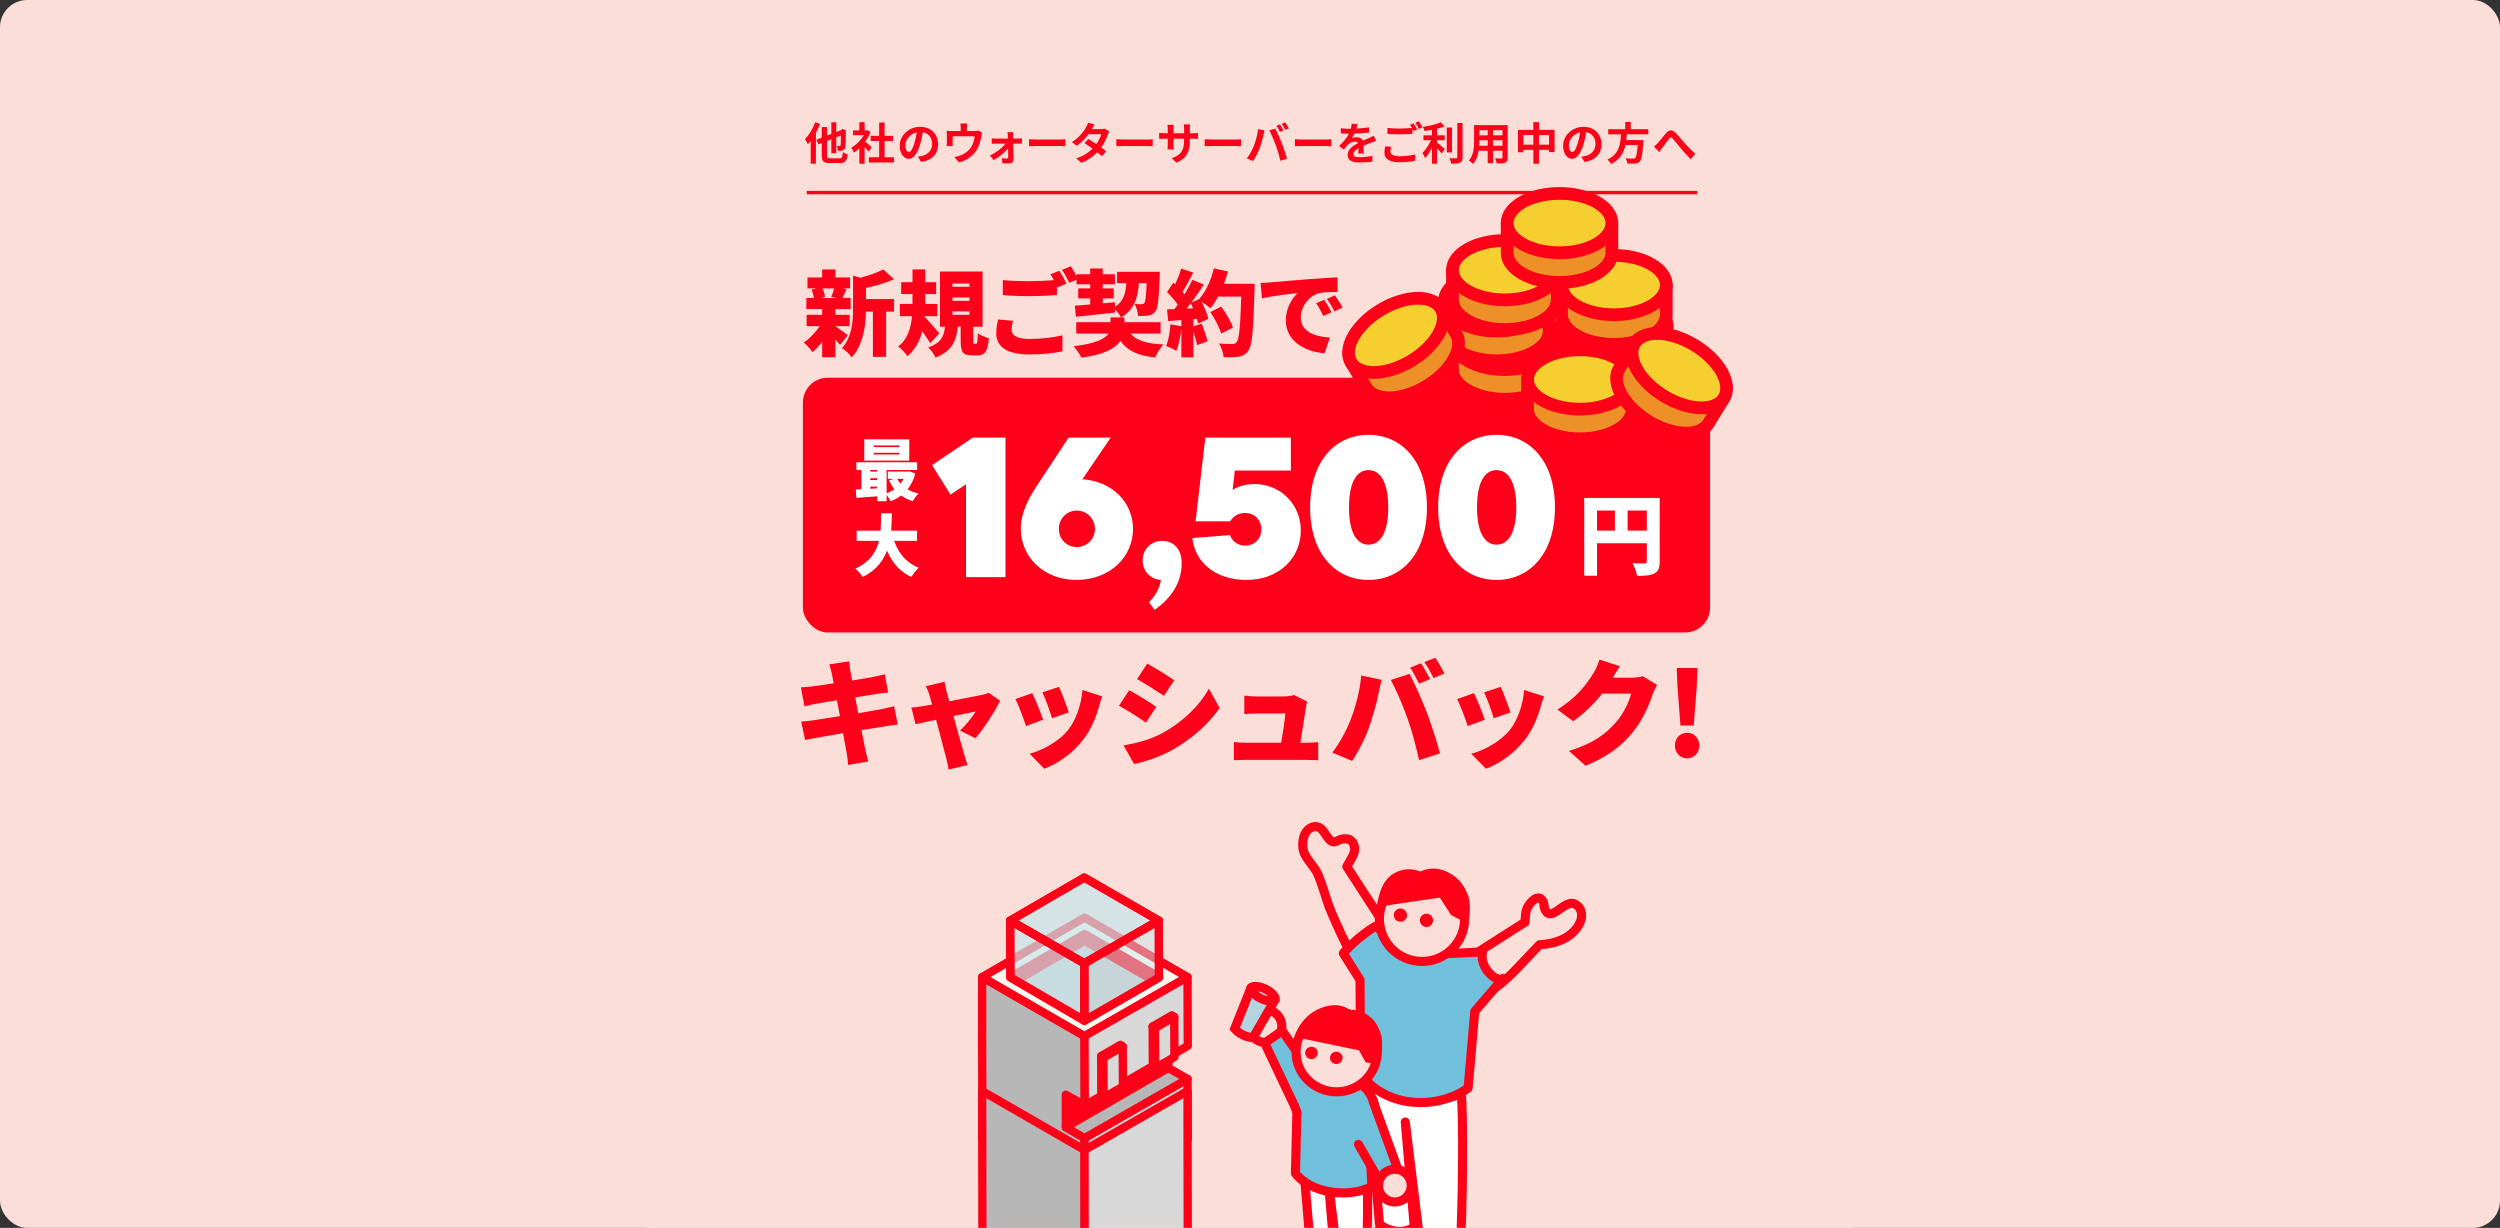
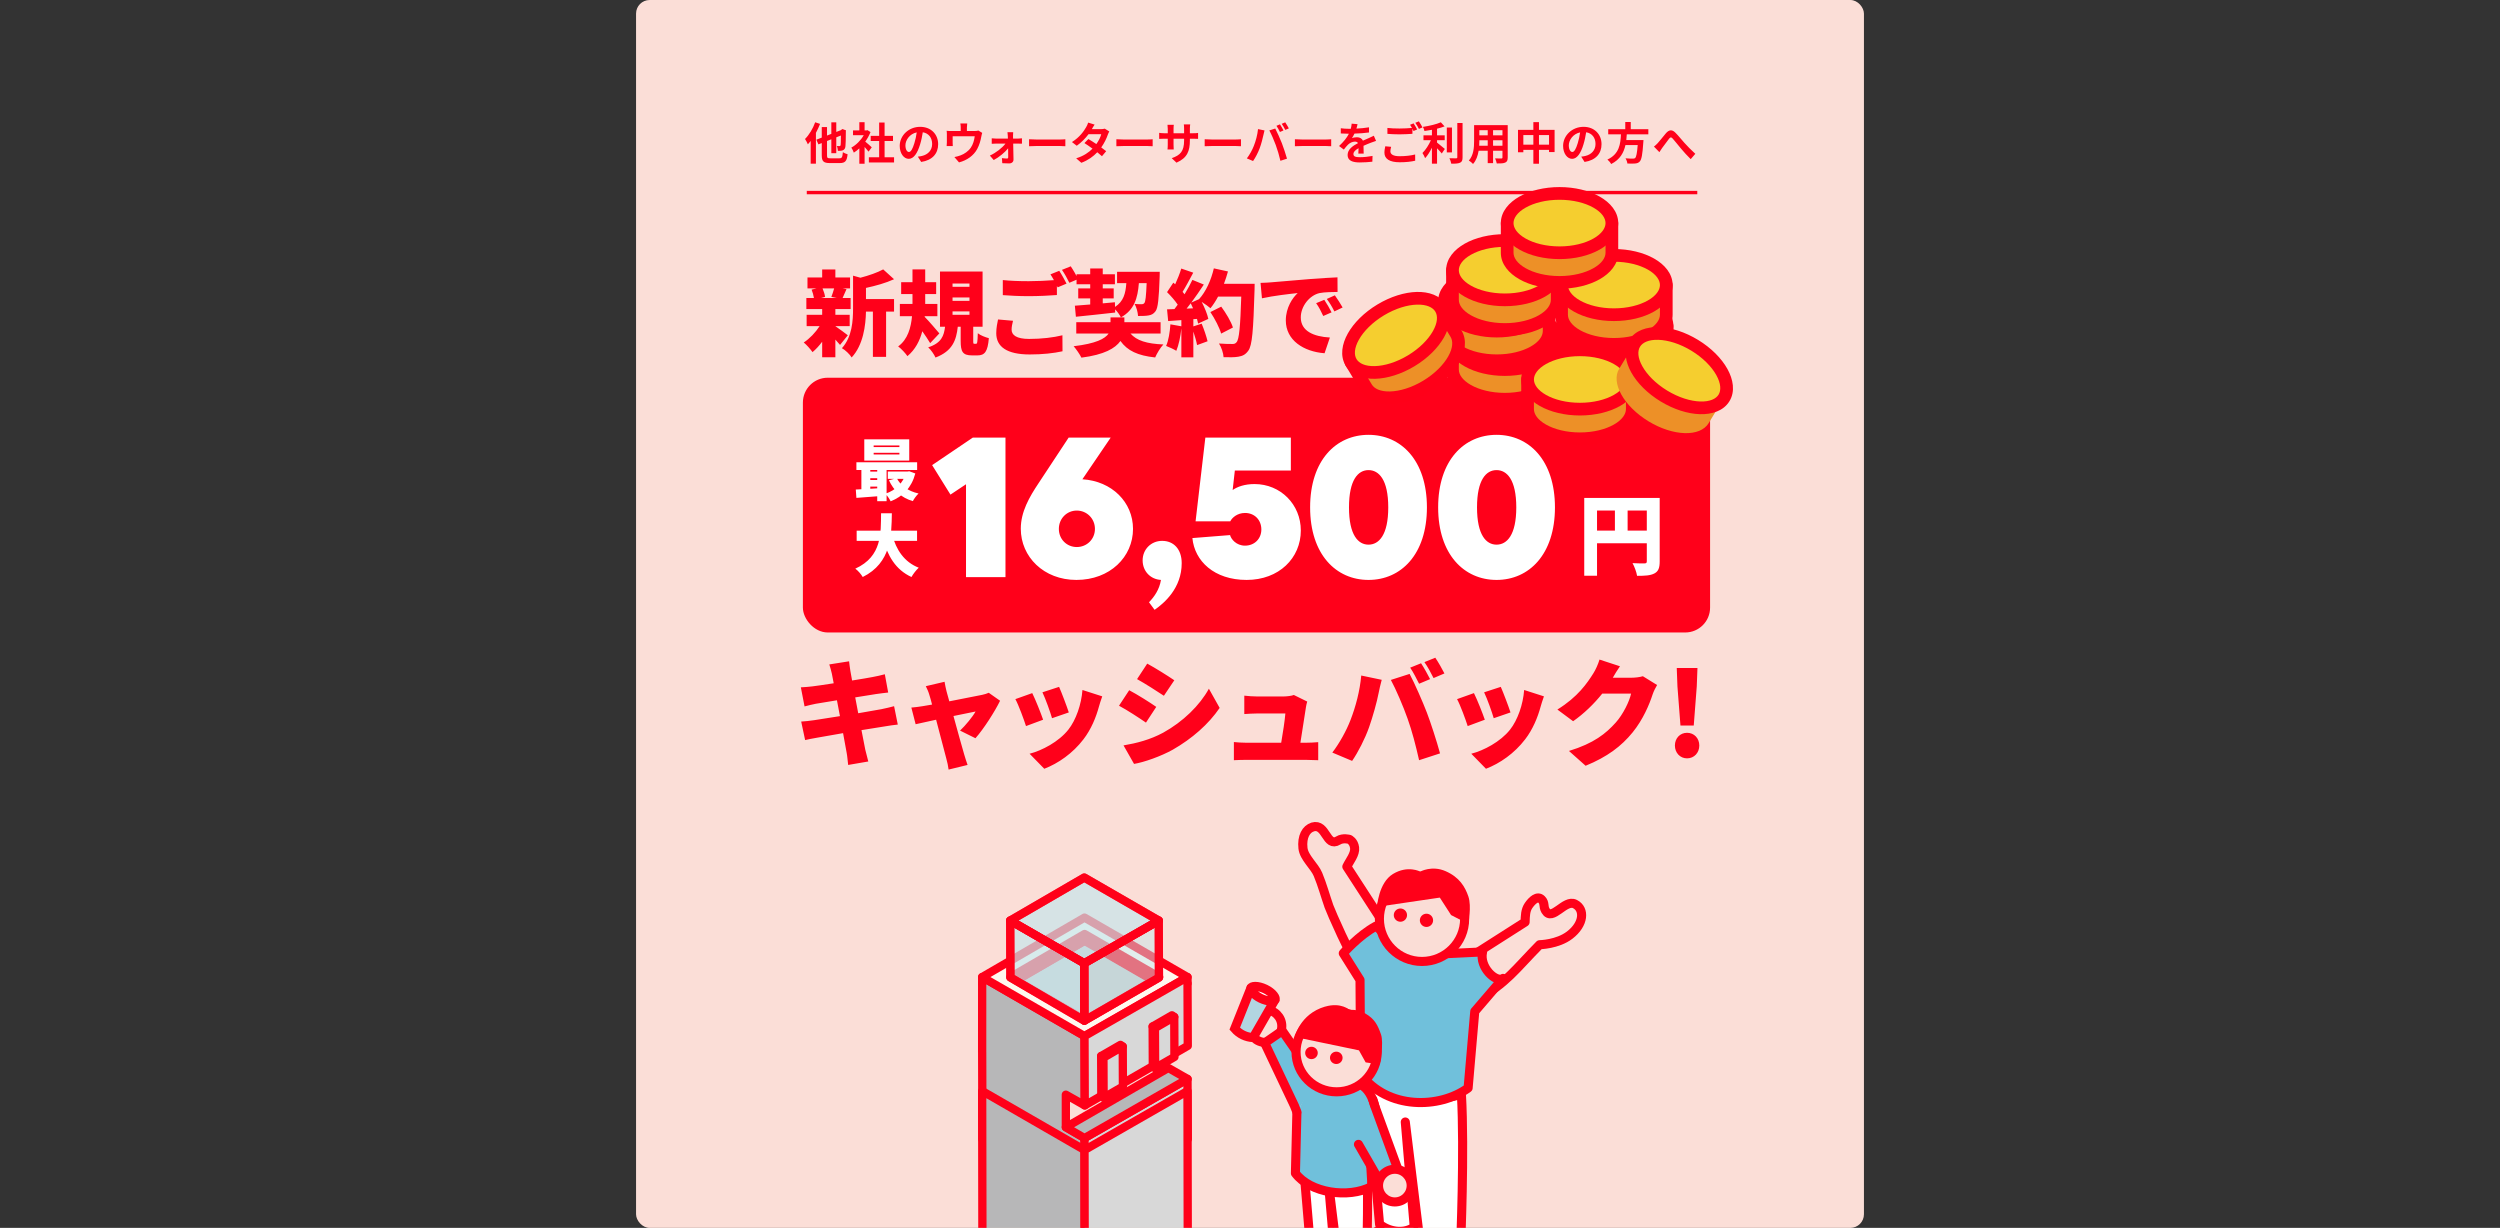
<svg xmlns="http://www.w3.org/2000/svg" width="735" height="361" viewBox="0 0 735 361" fill="none">
  <rect x="0" y="0" width="735" height="361" fill="#333333" stroke="none" />
-   <rect width="735" height="361" rx="8" fill="#FBDED7" />
  <g clip-path="url(#clip0_6399_42907)">
    <rect x="187" width="361" height="361" rx="4" fill="#FBDED7" />
    <path d="M239.66 35.952L241.1 36.423C240.759 37.3 240.34 38.203 239.882 39.054V48.113H238.338V41.45C238.063 41.816 237.788 42.143 237.513 42.431C237.369 42.078 236.937 41.227 236.675 40.861C237.866 39.682 239.005 37.824 239.66 35.952ZM244.124 46.542H246.768C247.54 46.542 247.671 46.228 247.802 44.748C248.142 44.984 248.771 45.246 249.19 45.351C248.993 47.288 248.535 47.943 246.886 47.943H243.993C242.121 47.943 241.597 47.432 241.597 45.639V42.065L240.615 42.444L240.013 41.07L241.597 40.455V37.365H243.142V39.853L244.412 39.355V35.965H245.865V38.792L247.174 38.282L247.671 37.928L248.731 38.334L248.679 38.57C248.666 40.847 248.64 42.418 248.561 42.994C248.496 43.649 248.26 43.989 247.815 44.172C247.435 44.356 246.807 44.369 246.349 44.356C246.323 43.924 246.192 43.269 246.009 42.929C246.297 42.942 246.663 42.955 246.807 42.955C246.99 42.955 247.082 42.903 247.147 42.641C247.187 42.418 247.213 41.554 247.226 39.84L245.865 40.376V45.036H244.412V40.952L243.142 41.45V45.639C243.142 46.424 243.273 46.542 244.124 46.542ZM256.298 43.309L255.355 44.578C255.08 44.212 254.635 43.688 254.19 43.204V48.139H252.645V43.623C252.122 44.107 251.572 44.539 251.022 44.879C250.891 44.46 250.525 43.701 250.289 43.4C251.716 42.628 253.091 41.253 253.941 39.748H250.787V38.334H252.645V35.925H254.19V38.334H254.779L255.054 38.269L255.931 38.831C255.538 39.826 255.015 40.769 254.387 41.633C255.015 42.143 256.023 43.047 256.298 43.309ZM260.068 46.241H262.856V47.759H255.447V46.241H258.471V41.45H255.984V39.944H258.471V36.03H260.068V39.944H262.542V41.45H260.068V46.241ZM275.816 42.392C275.816 45.154 274.127 47.105 270.829 47.615L269.847 46.057C270.344 46.005 270.711 45.927 271.064 45.848C272.74 45.455 274.049 44.251 274.049 42.34C274.049 40.533 273.067 39.185 271.3 38.884C271.116 39.997 270.894 41.201 270.514 42.431C269.729 45.076 268.603 46.699 267.176 46.699C265.723 46.699 264.519 45.102 264.519 42.89C264.519 39.866 267.137 37.287 270.527 37.287C273.774 37.287 275.816 39.538 275.816 42.392ZM266.194 42.719C266.194 44.041 266.718 44.683 267.229 44.683C267.778 44.683 268.289 43.858 268.826 42.091C269.127 41.122 269.375 40.01 269.519 38.923C267.36 39.368 266.194 41.279 266.194 42.719ZM284.361 36.305C284.296 36.868 284.269 37.143 284.269 37.509V38.517H286.547C287.097 38.517 287.411 38.452 287.634 38.373L288.773 39.067C288.668 39.355 288.563 39.853 288.511 40.114C288.288 41.371 287.935 42.628 287.293 43.819C286.246 45.756 284.283 47.144 281.952 47.746L280.591 46.175C281.18 46.071 281.9 45.874 282.437 45.665C283.523 45.259 284.675 44.487 285.408 43.426C286.076 42.471 286.416 41.227 286.573 40.062H280.081V41.973C280.081 42.274 280.094 42.68 280.12 42.942H278.313C278.353 42.615 278.379 42.196 278.379 41.842V39.578C278.379 39.29 278.366 38.766 278.313 38.452C278.758 38.504 279.151 38.517 279.649 38.517H282.45V37.509C282.45 37.143 282.437 36.868 282.345 36.305H284.361ZM297.878 38.858C297.839 39.172 297.826 39.591 297.826 39.944C297.826 40.18 297.839 40.455 297.839 40.743H299.384C299.724 40.743 300.222 40.69 300.457 40.664V42.248C300.143 42.235 299.737 42.222 299.449 42.222H297.878C297.918 43.78 297.957 45.56 297.97 46.895C297.983 47.576 297.473 48.047 296.7 48.047C296.072 48.047 295.26 48.021 294.671 47.982L294.566 46.489C295.103 46.568 295.732 46.607 296.072 46.607C296.321 46.607 296.412 46.463 296.412 46.202C296.412 45.56 296.399 44.604 296.386 43.61C295.47 44.775 293.703 46.241 292.158 47.052L291.019 45.743C292.878 44.892 294.697 43.439 295.601 42.222H292.799C292.42 42.222 291.948 42.248 291.569 42.274V40.664C291.883 40.703 292.42 40.743 292.76 40.743H296.321C296.321 40.455 296.308 40.193 296.294 39.944C296.281 39.63 296.242 39.211 296.19 38.858H297.878ZM302.545 40.939C303.016 40.978 303.971 41.018 304.652 41.018H311.682C312.297 41.018 312.873 40.965 313.213 40.939V42.994C312.899 42.981 312.232 42.929 311.682 42.929H304.652C303.906 42.929 303.029 42.955 302.545 42.994V40.939ZM321.815 36.632C321.488 37.09 321.16 37.68 321.003 37.968H323.661C324.066 37.968 324.512 37.915 324.8 37.824L326.135 38.648C325.991 38.897 325.821 39.25 325.703 39.578C325.349 40.638 324.695 42.039 323.765 43.348C324.328 43.754 324.839 44.133 325.218 44.447L323.975 45.927C323.621 45.599 323.137 45.194 322.6 44.761C321.448 45.979 319.956 47.092 317.914 47.864L316.395 46.542C318.66 45.848 320.113 44.788 321.2 43.701C320.349 43.073 319.485 42.484 318.817 42.065L319.982 40.874C320.676 41.266 321.501 41.803 322.325 42.353C323.006 41.41 323.569 40.272 323.765 39.46H320.021C319.105 40.677 317.888 41.934 316.566 42.85L315.152 41.764C317.443 40.337 318.66 38.544 319.315 37.405C319.524 37.09 319.799 36.488 319.917 36.043L321.815 36.632ZM328.213 40.939C328.685 40.978 329.64 41.018 330.321 41.018H337.35C337.966 41.018 338.542 40.965 338.882 40.939V42.994C338.568 42.981 337.9 42.929 337.35 42.929H330.321C329.575 42.929 328.698 42.955 328.213 42.994V40.939ZM349.827 41.214C349.827 44.46 349.041 46.437 345.886 47.825L344.486 46.503C347.012 45.626 348.125 44.5 348.125 41.279V40.782H345.022V42.562C345.022 43.138 345.062 43.675 345.075 43.937H343.242C343.281 43.675 343.321 43.151 343.321 42.562V40.782H342.208C341.554 40.782 341.082 40.808 340.794 40.834V39.054C341.017 39.093 341.554 39.172 342.208 39.172H343.321V37.876C343.321 37.496 343.281 37.09 343.242 36.698H345.101C345.062 36.947 345.022 37.365 345.022 37.876V39.172H348.125V37.797C348.125 37.274 348.086 36.842 348.046 36.58H349.918C349.879 36.842 349.827 37.274 349.827 37.797V39.172H350.795C351.489 39.172 351.882 39.146 352.235 39.08V40.821C351.947 40.795 351.489 40.782 350.795 40.782H349.827V41.214ZM354.176 40.939C354.647 40.978 355.603 41.018 356.283 41.018H363.313C363.928 41.018 364.504 40.965 364.845 40.939V42.994C364.53 42.981 363.863 42.929 363.313 42.929H356.283C355.537 42.929 354.66 42.955 354.176 42.994V40.939ZM376.311 36.554C376.638 37.038 377.096 37.863 377.345 38.347L376.297 38.805C376.023 38.269 375.63 37.483 375.276 36.986L376.311 36.554ZM377.855 35.965C378.196 36.462 378.68 37.287 378.916 37.745L377.868 38.19C377.606 37.653 377.174 36.881 376.821 36.397L377.855 35.965ZM368.613 42.929C369.202 41.463 369.7 39.617 369.857 37.955L371.768 38.347C371.65 38.727 371.506 39.368 371.454 39.656C371.271 40.573 370.799 42.379 370.341 43.596C369.87 44.866 369.098 46.359 368.404 47.34L366.571 46.568C367.396 45.495 368.168 44.081 368.613 42.929ZM375.08 42.654C374.583 41.279 373.732 39.342 373.182 38.347L374.923 37.784C375.46 38.792 376.363 40.808 376.86 42.078C377.318 43.256 378.012 45.351 378.379 46.647L376.441 47.275C376.075 45.717 375.604 44.068 375.08 42.654ZM380.701 40.939C381.172 40.978 382.128 41.018 382.809 41.018H389.838C390.453 41.018 391.029 40.965 391.37 40.939V42.994C391.056 42.981 390.388 42.929 389.838 42.929H382.809C382.062 42.929 381.185 42.955 380.701 42.994V40.939ZM399.115 36.501C399.049 36.829 398.958 37.261 398.788 37.81C400.031 37.745 401.34 37.627 402.492 37.431L402.479 38.949C401.236 39.133 399.625 39.237 398.212 39.277C397.989 39.761 397.727 40.232 397.465 40.612C397.806 40.455 398.513 40.35 398.945 40.35C399.743 40.35 400.398 40.69 400.686 41.358C401.366 41.044 401.916 40.821 402.453 40.586C402.963 40.363 403.422 40.154 403.906 39.905L404.561 41.423C404.142 41.541 403.448 41.803 403.003 41.973C402.414 42.209 401.668 42.497 400.869 42.863C400.882 43.596 400.908 44.565 400.921 45.167H399.351C399.39 44.775 399.403 44.146 399.416 43.57C398.434 44.133 397.911 44.644 397.911 45.298C397.911 46.018 398.526 46.215 399.809 46.215C400.921 46.215 402.374 46.071 403.526 45.848L403.474 47.537C402.61 47.654 401 47.759 399.769 47.759C397.714 47.759 396.196 47.262 396.196 45.573C396.196 43.898 397.767 42.85 399.259 42.078C399.063 41.751 398.709 41.633 398.343 41.633C397.609 41.633 396.798 42.052 396.3 42.536C395.908 42.929 395.528 43.4 395.083 43.976L393.682 42.929C395.057 41.659 395.986 40.494 396.575 39.316C396.51 39.316 396.458 39.316 396.405 39.316C395.868 39.316 394.913 39.29 394.193 39.237V37.706C394.86 37.81 395.829 37.863 396.497 37.863C396.693 37.863 396.916 37.863 397.125 37.863C397.269 37.339 397.361 36.829 397.387 36.357L399.115 36.501ZM408.997 43.164C408.866 43.636 408.774 44.055 408.774 44.487C408.774 45.337 409.573 45.927 411.458 45.927C413.225 45.927 414.901 45.73 416.053 45.416L416.066 47.249C414.927 47.524 413.356 47.707 411.523 47.707C408.526 47.707 407.02 46.699 407.02 44.892C407.02 44.133 407.177 43.505 407.269 43.007L408.997 43.164ZM415.594 36.266C415.922 36.737 416.393 37.575 416.642 38.059L415.581 38.517C415.49 38.321 415.372 38.099 415.254 37.876V39.342C414.338 39.407 412.715 39.499 411.471 39.499C410.096 39.499 408.958 39.434 407.897 39.355V37.614C408.866 37.732 410.083 37.784 411.458 37.784C412.701 37.784 414.115 37.706 415.123 37.614C414.94 37.274 414.744 36.947 414.56 36.685L415.594 36.266ZM417.152 35.677C417.493 36.161 417.977 36.999 418.213 37.457L417.165 37.902C416.89 37.352 416.472 36.593 416.105 36.096L417.152 35.677ZM422.492 41.214V41.921C423.134 42.405 424.43 43.518 424.783 43.793L423.88 45.128C423.566 44.722 423.016 44.133 422.492 43.596V48.113H420.987V43.426C420.398 44.617 419.704 45.743 418.984 46.503C418.827 46.044 418.448 45.377 418.199 44.984C419.141 44.068 420.097 42.575 420.686 41.214H418.5V39.787H420.987V38.164C420.241 38.308 419.495 38.426 418.788 38.517C418.722 38.177 418.526 37.627 418.343 37.3C420.228 37.025 422.335 36.528 423.605 35.952L424.705 37.156C424.05 37.418 423.291 37.64 422.492 37.837V39.787H424.744V41.214H422.492ZM426.878 37.496V44.814H425.359V37.496H426.878ZM428.449 36.161H429.993V46.241C429.993 47.144 429.81 47.576 429.273 47.825C428.737 48.087 427.86 48.139 426.668 48.126C426.603 47.681 426.367 46.961 426.132 46.516C426.983 46.555 427.82 46.555 428.095 46.555C428.344 46.542 428.449 46.463 428.449 46.228V36.161ZM438.96 42.85H441.722V41.24H438.96V42.85ZM434.889 42.85H437.389V41.24H434.928V41.476C434.928 41.895 434.915 42.366 434.889 42.85ZM437.389 38.269H434.928V39.787H437.389V38.269ZM441.722 39.787V38.269H438.96V39.787H441.722ZM443.267 36.789V46.293C443.267 47.131 443.084 47.55 442.56 47.785C442.023 48.047 441.225 48.073 440.047 48.06C439.994 47.641 439.746 46.974 439.549 46.568C440.282 46.607 441.146 46.594 441.382 46.594C441.631 46.594 441.722 46.516 441.722 46.28V44.316H438.96V47.969H437.389V44.316H434.719C434.483 45.743 434.012 47.183 433.07 48.204C432.821 47.916 432.193 47.38 431.839 47.196C433.266 45.626 433.384 43.295 433.384 41.463V36.789H443.267ZM452.457 42.523H455.415V39.709H452.457V42.523ZM447.862 42.523H450.807V39.709H447.862V42.523ZM452.457 38.177H457.051V44.709H455.415V44.055H452.457V48.139H450.807V44.055H447.862V44.775H446.291V38.177H450.807V35.912H452.457V38.177ZM470.849 42.392C470.849 45.154 469.16 47.105 465.862 47.615L464.88 46.057C465.377 46.005 465.744 45.927 466.097 45.848C467.773 45.455 469.082 44.251 469.082 42.34C469.082 40.533 468.1 39.185 466.333 38.884C466.15 39.997 465.927 41.201 465.547 42.431C464.762 45.076 463.636 46.699 462.209 46.699C460.756 46.699 459.552 45.102 459.552 42.89C459.552 39.866 462.17 37.287 465.561 37.287C468.807 37.287 470.849 39.538 470.849 42.392ZM461.228 42.719C461.228 44.041 461.751 44.683 462.262 44.683C462.812 44.683 463.322 43.858 463.859 42.091C464.16 41.122 464.409 40.01 464.553 38.923C462.393 39.368 461.228 41.279 461.228 42.719ZM484.611 39.486H478.275C478.236 40.049 478.197 40.625 478.131 41.188H483.184C483.184 41.188 483.171 41.659 483.132 41.868C482.896 45.429 482.621 46.895 482.098 47.471C481.705 47.89 481.299 48.021 480.684 48.073C480.2 48.126 479.323 48.113 478.446 48.073C478.419 47.628 478.184 46.987 477.896 46.542C478.799 46.633 479.715 46.633 480.095 46.633C480.383 46.633 480.566 46.607 480.723 46.463C481.064 46.175 481.299 45.036 481.483 42.654H477.883C477.385 44.866 476.299 46.908 473.681 48.23C473.458 47.798 472.987 47.249 472.581 46.908C476.115 45.272 476.417 42.287 476.561 39.486H472.817V37.994H477.83V35.86H479.44V37.994H484.611V39.486ZM486.261 43.099C486.653 42.798 486.981 42.497 487.373 42.078C487.975 41.45 488.983 40.101 489.795 39.159C490.711 38.125 491.562 38.033 492.518 38.962C493.408 39.826 494.455 41.175 495.228 42.013C496.065 42.929 497.178 44.107 498.422 45.22L497.073 46.791C496.131 45.9 495.018 44.631 494.193 43.662C493.382 42.693 492.4 41.45 491.785 40.756C491.327 40.245 491.078 40.311 490.698 40.795C490.175 41.45 489.245 42.746 488.682 43.492C488.381 43.924 488.08 44.395 487.858 44.735L486.261 43.099Z" fill="#FF001A" />
    <path d="M237.191 56.611H499.001" stroke="#FF001A" />
    <path d="M400.491 362.939C397.943 364.414 397.932 366.789 400.456 368.264C402.992 369.74 407.107 369.74 409.654 368.264L415.913 364.645C418.46 363.169 418.472 360.795 415.947 359.32C413.412 357.844 409.297 357.844 406.749 359.32L400.491 362.939Z" fill="#FF0019" />
    <path d="M429.649 321.652C430.606 338.458 429.407 366.283 429.407 366.283C425.592 370.294 420.105 368.922 417.662 366.674L413.155 329.871L415.794 360.715C413.155 362.663 408.855 362.467 405.594 359.943C405.594 359.943 404.13 344.244 402.551 324.384L401.294 315.417C411.126 318.667 419.932 325.179 429.661 321.652H429.649Z" fill="white" stroke="#FF0019" stroke-width="2.672" stroke-linecap="round" stroke-linejoin="round" />
    <path d="M385.908 243.133C389.919 241.934 389.896 249.3 393.457 247.098C394.852 246.233 396.708 246.775 396.708 246.775C396.708 246.775 397.999 247.352 398.252 249.219C398.506 251.086 396.777 253.092 395.97 254.798L409.168 275.153C409.168 275.153 398.322 281.62 398.31 281.631C397.411 282.161 391.221 267.926 390.714 266.474C389.619 263.339 388.755 260.123 387.475 257.057C386.438 254.579 383.383 252.158 383.072 249.38C382.692 245.98 384.017 243.721 385.908 243.156V243.133Z" fill="#FADDD6" stroke="#FF0019" stroke-width="2.672" stroke-linecap="round" stroke-linejoin="round" />
    <path d="M453.221 264.445C452.006 263.217 450.402 264.772 449.418 266.2L449.417 266.198C448.432 267.626 448.436 269.346 448.381 271.089L428 284.087L434.035 294C443.018 288.968 445.386 285.116 452.653 277.745C452.653 277.745 457.896 277.671 461.494 274.92C465.702 271.702 466.002 267.298 463.036 265.786C460.069 264.275 456.341 271.057 454.397 267.736C453.637 266.437 454.274 265.51 453.221 264.445Z" fill="#FBDED7" stroke="#FF0019" stroke-width="2.67" stroke-linecap="round" stroke-linejoin="round" />
    <path d="M404.584 272.259C404.584 272.259 416.11 284.05 422.011 280.535L435.878 279.866C434.829 284.465 439.924 289.041 441.895 287.647L433.584 297.352L431.624 319.874C423.256 325.972 407.972 326.329 400.031 315.783L399.846 288.096L394.924 280.27C394.924 280.27 399.477 274.991 404.572 272.259H404.584Z" fill="#70C0DB" stroke="#FF0019" stroke-width="2.672" stroke-linecap="round" stroke-linejoin="round" />
    <path d="M418.072 282.668C411.153 282.668 405.543 277.058 405.543 270.138C405.543 263.219 411.153 257.609 418.072 257.609C424.992 257.609 430.602 263.219 430.602 270.138C430.602 277.058 424.992 282.668 418.072 282.668Z" fill="#FADDD6" stroke="#FF0019" stroke-width="2.672" stroke-linecap="round" stroke-linejoin="round" />
    <path d="M409.519 256.957C413.923 254.283 417.553 256.254 417.553 256.254C417.553 256.254 420.965 254.341 425.011 256.127C429.057 257.903 430.717 260.68 431.708 263.585C432.699 266.49 431.662 271.63 431.662 271.63L426.613 269.025L423.305 263.896L404.851 266.616C404.851 266.616 405.255 259.551 409.519 256.957Z" fill="#FF0019" />
    <path d="M419.384 272.525C418.308 272.525 417.436 271.653 417.436 270.577C417.436 269.502 418.308 268.629 419.384 268.629C420.46 268.629 421.332 269.502 421.332 270.577C421.332 271.653 420.46 272.525 419.384 272.525Z" fill="#FF0019" />
    <path d="M411.72 270.992C410.644 270.992 409.772 270.12 409.772 269.044C409.772 267.968 410.644 267.096 411.72 267.096C412.796 267.096 413.668 267.968 413.668 269.044C413.668 270.12 412.796 270.992 411.72 270.992Z" fill="#FF0019" />
    <path d="M401.811 342.541C402.461 353.856 401.646 372.592 401.646 372.592C399.053 375.293 395.323 374.369 393.662 372.856L390.598 348.074L392.392 368.843C390.598 370.155 387.675 370.023 385.458 368.323C385.458 368.323 384.463 357.753 383.389 344.38L382.535 338.342C389.219 340.531 395.205 344.916 401.819 342.541H401.811Z" fill="white" stroke="#FF0019" stroke-width="2.672" stroke-linecap="round" stroke-linejoin="round" />
    <path d="M367.238 301.677C367.238 304.326 369.394 306.481 372.043 306.481C374.692 306.481 376.847 304.326 376.847 301.677C376.847 299.028 374.692 296.872 372.043 296.872C369.394 296.872 367.238 299.028 367.238 301.677Z" fill="#FBDED7" stroke="#FF0019" stroke-width="2.672" stroke-linecap="round" stroke-linejoin="round" />
    <path d="M381.282 327.271L380.855 344.94C385.177 350.71 396.335 352.416 403.172 348.891C403.643 349.194 402.498 336.532 402.498 336.532C402.498 336.532 404.889 338.317 405.013 335.398C405.237 330.133 404.811 322.242 400.702 319.278L388.725 312.363" fill="#70C0DB" />
    <path d="M381.282 327.271L380.855 344.94C385.177 350.71 396.335 352.416 403.172 348.891C403.643 349.194 402.498 336.532 402.498 336.532C402.498 336.532 404.889 338.317 405.013 335.398C405.237 330.133 404.811 322.242 400.702 319.278L388.725 312.363" stroke="#FF0019" stroke-width="2.672" stroke-linecap="round" stroke-linejoin="round" />
    <path d="M399.387 336.441L405.707 347.42L411.185 344.333L404.202 325.215L403.63 323.307" fill="#70C0DB" />
    <path d="M399.387 336.441L405.707 347.42L411.185 344.333L404.202 325.215L403.63 323.307" stroke="#FF0019" stroke-width="2.672" stroke-linecap="round" stroke-linejoin="round" />
    <path d="M387.038 317.594L376.98 303.069L371.816 306.638L380.539 325.048L381.28 326.9" fill="#70C0DB" />
    <path d="M387.038 317.594L376.98 303.069L371.816 306.638L380.539 325.048L381.28 326.9" stroke="#FF0019" stroke-width="2.672" stroke-linecap="round" stroke-linejoin="round" />
    <path d="M392.968 320.995C386.379 320.995 381.035 315.741 381.035 309.264C381.035 302.787 386.379 297.533 392.968 297.533C399.557 297.533 404.901 302.787 404.901 309.264C404.901 315.741 399.557 320.995 392.968 320.995Z" fill="#FBDED7" stroke="#FF0019" stroke-width="2.672" stroke-linecap="round" stroke-linejoin="round" />
    <path d="M389.578 295.95C394.281 294.569 396.796 296.938 396.796 296.938C396.796 296.938 398.962 296.556 401.409 297.97C404.171 299.576 405.069 301.405 406.012 304.122C406.921 306.749 405.619 312.945 405.619 312.945L401.499 312.339L399.535 308.803L380.676 304.874C380.676 304.874 382.124 298.116 389.566 295.939L389.578 295.95Z" fill="#FF0019" />
    <path d="M392.868 312.822C391.846 312.822 391.016 312.002 391.016 311.003C391.016 310.004 391.846 309.185 392.868 309.185C393.889 309.185 394.72 310.004 394.72 311.003C394.72 312.002 393.889 312.822 392.868 312.822Z" fill="#FF0019" />
    <path d="M385.571 311.386C384.549 311.386 383.719 310.566 383.719 309.567C383.719 308.568 384.549 307.749 385.571 307.749C386.592 307.749 387.423 308.568 387.423 309.567C387.423 310.566 386.592 311.386 385.571 311.386Z" fill="#FF0019" />
    <path d="M405.281 348.564C405.281 351.213 407.437 353.368 410.086 353.368C412.735 353.368 414.89 351.213 414.89 348.564C414.89 345.915 412.735 343.759 410.086 343.759C407.437 343.759 405.281 345.915 405.281 348.564Z" fill="#FBDED7" stroke="#FF0019" stroke-width="2.672" stroke-linecap="round" stroke-linejoin="round" />
    <path d="M363.008 302.428L367.431 291.348L374.379 294.716L368.43 305.054C366.342 304.953 364.377 304.01 363.008 302.428Z" fill="#B2D5E1" stroke="#FF0019" stroke-width="2.672" />
    <path d="M370.673 293.525C369.585 292.997 368.731 292.312 368.238 291.673C367.699 290.988 367.721 290.584 367.8 290.427C367.867 290.269 368.181 290.011 369.046 290C369.854 290 370.909 290.247 372.009 290.775C373.098 291.302 373.951 291.987 374.445 292.627C374.984 293.312 374.962 293.716 374.883 293.873C374.804 294.019 374.501 294.288 373.637 294.299C372.829 294.299 371.774 294.052 370.673 293.525Z" fill="white" stroke="#FF0019" stroke-width="2.672" />
-     <path d="M313.365 319.445L313.358 331.414L343.523 314.098L343.447 304.939L313.365 319.445Z" fill="#FF0019" stroke="#FF0019" stroke-width="2.441" stroke-linecap="round" stroke-linejoin="round" />
    <path d="M319.039 271.646L288.755 289.13L318.841 301.904L349.125 289.13L319.039 271.646ZM318.869 301.792L297.083 289.13L319.012 276.469L340.799 289.13L318.869 301.792Z" fill="#C8CBBA" stroke="#FF0019" stroke-width="2.441" stroke-linecap="round" stroke-linejoin="round" />
    <path d="M297.082 289.132L318.869 301.794L340.797 289.132L319.01 276.471L297.082 289.132Z" fill="#C7C6C6" stroke="#FF0019" stroke-width="2.441" stroke-linecap="round" stroke-linejoin="round" />
    <path d="M340.797 287.261L340.792 289.26L318.863 276.598L318.869 274.601L340.797 287.261Z" fill="#FF0019" stroke="#FF0019" stroke-width="2.441" stroke-linecap="round" stroke-linejoin="round" />
    <path d="M318.871 274.601L318.865 276.598L297.079 289.26L297.085 287.261L318.871 274.601Z" fill="#FF0019" stroke="#FF0019" stroke-width="2.441" stroke-linecap="round" stroke-linejoin="round" />
    <path d="M288.751 309.359L288.757 287.256L318.848 304.611L318.918 324.988L313.359 321.839V331.405L318.866 334.589L318.918 352.413L288.832 334.929L288.758 309.361L288.751 309.359Z" fill="#B7B7B8" stroke="#FF0019" stroke-width="2.441" stroke-linecap="round" stroke-linejoin="round" />
    <path d="M318.848 334.592L349.126 317.237L349.203 334.909L318.918 352.416L318.848 334.592Z" fill="#D8D8D8" stroke="#FF0019" stroke-width="2.441" stroke-linecap="round" stroke-linejoin="round" />
    <path d="M288.756 287.259L318.847 304.614L349.125 287.259L318.841 269.775L288.755 287.259H288.756ZM319.011 299.919L297.083 287.258L318.869 274.599L340.799 287.258L319.012 299.919H319.011Z" fill="#FFF8EF" stroke="#FF0019" stroke-width="2.441" stroke-linecap="round" stroke-linejoin="round" />
    <path opacity="0.7" d="M296.999 270.648L318.769 283.202L318.797 300.078L297.056 287.366L296.999 270.648Z" fill="#C6E6EB" stroke="#FF0019" stroke-width="2.441" stroke-linecap="round" stroke-linejoin="round" />
    <path opacity="0.5" d="M318.771 283.204L340.675 270.648L340.73 287.416L318.798 300.08L318.766 283.204H318.771Z" fill="#C6E6EB" stroke="#FF0019" stroke-width="2.441" stroke-linecap="round" stroke-linejoin="round" />
    <g opacity="0.7">
      <path d="M340.676 270.647L318.768 258L297.002 270.649L318.771 283.203L340.676 270.647Z" fill="#C6E6EB" stroke="#FF0019" stroke-width="2.441" stroke-linecap="round" stroke-linejoin="round" />
    </g>
    <path d="M318.848 304.611L349.126 287.256L349.203 307.481L318.918 324.988L318.848 304.611Z" fill="#D8D8D8" stroke="#FF0019" stroke-width="2.441" stroke-linecap="round" stroke-linejoin="round" />
    <path d="M349.16 317.211L318.847 334.603L313.359 331.408L343.488 313.981L349.16 317.211Z" fill="#B7B7B8" stroke="#FF0019" stroke-width="2.441" stroke-linecap="round" stroke-linejoin="round" />
    <path d="M324.415 310.955L323.742 310.471L323.791 322.237L324.465 322.722L324.415 310.955Z" fill="#F4F4F5" stroke="#FF0019" stroke-width="2.441" stroke-linecap="round" stroke-linejoin="round" />
    <path d="M330.09 307.673L329.416 307.19L323.741 310.471L324.414 310.955L330.09 307.673Z" fill="white" stroke="#FF0019" stroke-width="2.441" stroke-linecap="round" stroke-linejoin="round" />
    <path d="M330.088 307.675L324.412 310.957L324.461 322.724L330.137 319.441L330.087 307.675H330.088Z" fill="#D8D8D8" stroke="#FF0019" stroke-width="2.441" stroke-linecap="round" stroke-linejoin="round" />
    <path d="M339.552 302.259L338.879 301.774L338.93 313.543L339.602 314.024L339.552 302.259Z" fill="#F4F4F5" stroke="#FF0019" stroke-width="2.441" stroke-linecap="round" stroke-linejoin="round" />
    <path d="M345.227 298.983L344.552 298.501L338.878 301.781L339.551 302.265L345.227 298.983Z" fill="white" stroke="#FF0019" stroke-width="2.441" stroke-linecap="round" stroke-linejoin="round" />
    <path d="M345.23 298.978L339.555 302.26L339.605 314.026L345.281 310.746L345.231 298.979L345.23 298.978Z" fill="#D8D8D8" stroke="#FF0019" stroke-width="2.441" stroke-linecap="round" stroke-linejoin="round" />
    <path d="M288.756 320.758L318.848 338.113L318.918 384.503L288.832 367.018L288.756 320.758Z" fill="#B7B7B8" stroke="#FF0019" stroke-width="2.441" stroke-linecap="round" stroke-linejoin="round" />
    <path d="M318.848 338.113L349.126 320.758L349.203 367.036L318.918 384.543L318.848 338.113Z" fill="#D8D8D8" stroke="#FF0019" stroke-width="2.441" stroke-linecap="round" stroke-linejoin="round" />
    <path d="M340.676 270.65L318.768 258.003L297.002 270.652L318.771 283.206L340.676 270.65Z" stroke="#FF0019" stroke-width="2.441" stroke-linecap="round" stroke-linejoin="round" />
    <path d="M318.771 283.204L340.675 270.648L340.73 287.416L318.798 300.08L318.766 283.204H318.771Z" stroke="#FF0019" stroke-width="2.441" stroke-linecap="round" stroke-linejoin="round" />
    <path d="M297.003 270.652L318.773 283.206L318.801 300.081L297.06 287.369L297.003 270.652Z" stroke="#FF0019" stroke-width="2.441" stroke-linecap="round" stroke-linejoin="round" />
    <path d="M244.564 198.061C244.326 197.041 244.088 196.191 243.816 195.34L249.631 194.422C249.733 195.102 249.835 196.361 250.005 197.211C250.074 197.721 250.278 198.741 250.516 200.068C253.134 199.66 255.447 199.252 256.536 199.047C257.658 198.843 259.188 198.503 260.141 198.231L261.127 203.605C260.243 203.673 258.678 203.911 257.59 204.047C256.297 204.251 253.985 204.625 251.434 205.033C251.706 206.53 252.012 208.094 252.318 209.693C255.141 209.217 257.692 208.775 259.12 208.502C260.447 208.23 261.875 207.89 262.862 207.618L263.95 213.026C262.93 213.094 261.365 213.366 260.073 213.57C258.576 213.808 256.059 214.216 253.271 214.658C253.747 217.141 254.155 219.25 254.393 220.406C254.631 221.427 254.971 222.685 255.277 223.875L249.359 224.896C249.189 223.569 249.121 222.345 248.917 221.325C248.747 220.27 248.339 218.128 247.863 215.543C244.632 216.087 241.707 216.597 240.312 216.869C238.782 217.141 237.489 217.379 236.707 217.583L235.551 212.142C236.503 212.108 238.204 211.904 239.36 211.734C240.857 211.495 243.747 211.053 246.945 210.543C246.638 208.979 246.332 207.38 246.06 205.884C243.237 206.326 240.789 206.734 239.87 206.904C238.714 207.142 237.796 207.346 236.537 207.686L235.449 202.074C236.639 202.006 237.728 201.938 238.782 201.802C239.87 201.666 242.319 201.326 245.108 200.884C244.87 199.626 244.666 198.639 244.564 198.061ZM277.699 200.442C277.835 201.36 278.073 202.347 278.277 203.231C278.515 204.047 278.787 205.067 279.094 206.19C283.107 205.408 287.324 204.591 288.753 204.285C289.433 204.149 290.181 203.911 290.691 203.673L294.024 206.02C292.562 209.047 289.195 214.352 286.78 217.039L282.257 214.795C283.787 213.366 286.032 210.645 286.814 209.183C286.032 209.319 283.379 209.863 280.318 210.509C281.576 215.067 282.903 219.93 283.481 221.835C283.651 222.413 284.195 224.181 284.467 224.896L278.889 226.256C278.753 225.27 278.515 224.011 278.209 222.991C277.665 221.018 276.407 216.087 275.216 211.597C272.597 212.176 270.285 212.686 269.196 212.924L267.938 208.026C269.06 207.924 270.047 207.822 271.237 207.618C271.679 207.55 272.699 207.38 274.026 207.142C273.754 206.054 273.482 205.067 273.244 204.353C273.006 203.469 272.597 202.551 272.189 201.734L277.699 200.442ZM311.371 201.938C312.051 203.435 313.718 207.856 314.228 209.455L309.296 211.155C308.82 209.455 307.392 205.442 306.473 203.537L311.371 201.938ZM324.057 204.727C323.581 206.054 323.343 206.87 323.105 207.686C322.22 210.951 320.792 214.42 318.547 217.345C315.384 221.495 311.099 224.454 307.017 226.018L302.698 221.597C306.303 220.678 311.269 218.094 314.092 214.522C316.336 211.7 317.935 207.074 318.241 202.857L324.057 204.727ZM303.48 203.775C304.433 205.68 305.997 209.625 306.677 211.597L301.644 213.468C301.066 211.631 299.433 207.176 298.515 205.544L303.48 203.775ZM337.288 195.102C339.668 196.395 343.308 198.673 345.246 200L342.185 204.557C340.145 203.197 336.675 200.986 334.295 199.66L337.288 195.102ZM330.315 219.148C334.159 218.502 338.138 217.481 341.981 215.407C347.831 212.176 352.729 207.38 355.415 202.483L358.578 208.128C355.313 212.924 350.45 217.175 344.804 220.406C341.335 222.345 336.335 224.113 333.41 224.59L330.315 219.148ZM331.982 202.925C334.431 204.217 338.036 206.496 339.941 207.822L336.914 212.448C334.839 211.019 331.404 208.775 328.989 207.482L331.982 202.925ZM384.325 206.258C384.155 206.768 384.019 207.482 383.951 207.89C383.678 209.761 382.828 215.135 382.318 218.366H383.849C384.767 218.366 386.569 218.298 387.556 218.196V223.501C386.807 223.467 384.903 223.399 383.917 223.399H366.401C365.109 223.399 364.19 223.433 362.762 223.501V218.162C363.714 218.264 365.143 218.366 366.401 218.366H376.672C377.148 215.611 377.761 211.631 377.897 209.761H369.598C368.476 209.761 366.877 209.863 365.823 209.931V204.523C366.775 204.659 368.646 204.761 369.564 204.761H377.386C378.169 204.761 379.869 204.591 380.379 204.319L384.325 206.258ZM417.791 195C418.641 196.259 419.832 198.469 420.444 199.66L417.213 201.02C416.499 199.626 415.512 197.619 414.594 196.293L417.791 195ZM421.974 193.368C422.859 194.66 424.083 196.837 424.661 197.993L421.464 199.354C420.784 197.959 419.696 195.952 418.777 194.66L421.974 193.368ZM397.044 211.7C398.575 207.754 399.799 203.163 400.207 198.605L406.227 199.864C405.921 200.952 405.445 202.993 405.309 203.775C404.833 206.326 403.575 210.781 402.52 213.774C401.33 217.175 399.221 221.257 397.521 223.705L391.705 221.257C393.813 218.502 395.854 214.795 397.044 211.7ZM413.846 211.325C412.587 207.72 410.343 202.517 408.914 199.898L414.424 198.129C415.886 200.85 418.301 206.394 419.492 209.489C420.614 212.414 422.417 217.958 423.369 221.495L417.213 223.501C416.227 219.148 415.172 215.033 413.846 211.325ZM441.23 201.938C441.91 203.435 443.577 207.856 444.087 209.455L439.155 211.155C438.679 209.455 437.251 205.442 436.332 203.537L441.23 201.938ZM453.916 204.727C453.44 206.054 453.202 206.87 452.964 207.686C452.079 210.951 450.651 214.42 448.406 217.345C445.243 221.495 440.958 224.454 436.876 226.018L432.557 221.597C436.162 220.678 441.128 218.094 443.951 214.522C446.195 211.7 447.794 207.074 448.1 202.857L453.916 204.727ZM433.339 203.775C434.292 205.68 435.856 209.625 436.536 211.597L431.503 213.468C430.925 211.631 429.292 207.176 428.374 205.544L433.339 203.775ZM476.272 195.884C475.49 196.973 474.673 198.367 474.163 199.252H479.639C480.761 199.252 482.122 199.081 483.006 198.809L487.189 201.394C486.747 202.142 486.203 203.163 485.863 204.183C484.945 207.006 483.108 211.495 479.979 215.339C476.68 219.386 472.565 222.515 466.171 225.134L461.273 220.78C468.619 218.536 472.157 215.645 475.048 212.414C477.19 210.033 479.095 206.122 479.537 203.911H471.068C468.654 206.938 465.627 209.863 462.498 212.04L457.872 208.605C463.892 204.897 466.647 200.816 468.449 197.959C469.062 197.007 469.878 195.238 470.252 193.912L476.272 195.884ZM494.052 213.298L493.168 201.802L492.964 196.395H499.052L498.848 201.802L497.963 213.298H494.052ZM495.991 222.957C493.916 222.957 492.42 221.291 492.42 219.182C492.42 217.073 493.916 215.441 495.991 215.441C498.099 215.441 499.596 217.073 499.596 219.182C499.596 221.291 498.099 222.957 495.991 222.957Z" fill="#FF001A" />
    <rect x="236.051" y="111.049" width="266.712" height="74.898" rx="7.307" fill="#FF001A" />
    <path d="M274.046 136.746L286 128.659H295.611V169.679H284.008V142.371L279.437 145.419L274.046 136.746ZM326.541 128.659L318.22 140.906C326.893 141.434 333.105 147.645 333.105 155.498C333.105 163.702 326.366 170.499 316.462 170.499C306.852 170.499 300.113 163.702 300.113 155.439C300.113 150.458 302.633 146.122 305.328 142.078L314.177 128.659H326.541ZM316.579 160.83C319.509 160.83 321.912 158.545 321.912 155.498C321.912 152.451 319.509 150.107 316.579 150.107C313.649 150.107 311.305 152.451 311.305 155.498C311.305 158.545 313.649 160.83 316.579 160.83ZM341.677 159.014C345.017 159.014 347.419 161.416 347.419 165.577C347.419 172.902 342.321 177.297 339.45 179.289L337.809 177.063C339.333 175.48 340.856 173.371 341.325 170.499C338.219 170.324 335.934 167.921 335.934 164.757C335.934 161.534 338.395 159.014 341.677 159.014ZM368.845 142.313C376.463 142.313 382.44 148.29 382.44 155.967C382.44 164.053 376.053 170.499 366.501 170.499C356.949 170.499 351.206 164.932 350.562 158.193L361.637 157.314C361.93 158.486 363.454 160.42 366.032 160.42C368.845 160.42 370.837 158.369 370.837 155.674C370.837 152.861 368.845 150.81 366.032 150.81C363.747 150.81 362.223 152.216 361.696 153.271H351.499L354.371 128.659H379.51V138.328H363.044L362.399 144.071C363.805 143.075 365.974 142.313 368.845 142.313ZM402.345 170.499C392.793 170.499 385.176 162.999 385.176 149.169C385.176 135.339 392.793 127.839 402.345 127.839C411.897 127.839 419.515 135.339 419.515 149.169C419.515 162.999 411.897 170.499 402.345 170.499ZM402.345 160.127C405.392 160.127 408.147 157.314 408.147 149.169C408.147 141.024 405.392 138.211 402.345 138.211C399.298 138.211 396.602 141.024 396.602 149.169C396.602 157.314 399.298 160.127 402.345 160.127ZM439.986 170.499C430.435 170.499 422.817 162.999 422.817 149.169C422.817 135.339 430.435 127.839 439.986 127.839C449.538 127.839 457.156 135.339 457.156 149.169C457.156 162.999 449.538 170.499 439.986 170.499ZM439.986 160.127C443.034 160.127 445.788 157.314 445.788 149.169C445.788 141.024 443.034 138.211 439.986 138.211C436.939 138.211 434.244 141.024 434.244 149.169C434.244 157.314 436.939 160.127 439.986 160.127Z" fill="white" />
    <path d="M251.857 156.026H269.615V159.018H251.857V156.026ZM262.322 157.235C263.451 161.634 265.869 165.261 270.11 166.906C269.397 167.54 268.426 168.809 267.97 169.641C263.273 167.481 260.934 163.418 259.408 157.908L262.322 157.235ZM259.032 150.893H262.203C262.104 157.413 262.064 165.459 253.641 169.641C253.185 168.848 252.313 167.818 251.461 167.184C259.408 163.577 258.952 156.6 259.032 150.893Z" fill="white" />
    <path d="M256.854 133.12V133.615H264.424V133.12H256.854ZM256.854 130.96V131.435H264.424V130.96H256.854ZM254.099 129.156H267.318V135.419H254.099V129.156ZM251.78 135.914H269.637V138.174H251.78V135.914ZM261.015 138.629H267.179V140.79H261.015V138.629ZM255.07 138.649H259.37V140.591H255.07V138.649ZM255.07 141.127H259.37V143.069H255.07V141.127ZM263.651 140.572C264.741 142.752 266.981 144.397 270.053 145.09C269.478 145.606 268.725 146.656 268.368 147.33C264.979 146.339 262.74 144.218 261.352 141.206L263.651 140.572ZM266.347 138.629H266.842L267.318 138.55L269.101 139.204C267.992 143.406 265.435 145.962 261.848 147.389C261.531 146.715 260.837 145.685 260.302 145.15C263.314 144.179 265.594 141.919 266.347 139.026V138.629ZM251.602 143.921C253.603 143.842 256.536 143.663 259.311 143.485V145.804C256.675 146.022 253.881 146.22 251.78 146.378L251.602 143.921ZM257.904 136.647H260.659V147.35H257.904V136.647ZM253.247 136.707H255.863V144.833H253.247V136.707Z" fill="white" />
    <path d="M465.766 146.392H485.991V150.102H469.527V169.271H465.766V146.392ZM484.161 146.392H487.949V165.071C487.949 166.978 487.562 167.983 486.377 168.601C485.192 169.22 483.595 169.297 481.302 169.297C481.147 168.24 480.503 166.514 479.962 165.561C481.302 165.664 483.002 165.638 483.491 165.638C483.981 165.638 484.161 165.484 484.161 165.02V146.392ZM467.801 156.002H486.016V159.712H467.801V156.002ZM474.783 148.453H478.519V157.857H474.783V148.453Z" fill="white" />
    <path d="M245.241 84.787H241.829C242.186 85.612 242.489 86.603 242.572 87.291L241.361 87.621H246.066L244.415 87.291C244.69 86.575 245.02 85.612 245.241 84.787ZM249.258 98.572L246.974 101.406C246.616 100.965 246.121 100.415 245.598 99.837V105.038H241.719V100.47C240.838 101.653 239.848 102.726 238.885 103.524C238.279 102.671 237.124 101.351 236.298 100.69C238.004 99.59 239.765 97.746 240.976 95.875H237.151V92.546H241.719V90.868H237.069V87.621H239.297C239.187 86.851 238.912 85.888 238.61 85.145L240.068 84.787H237.399V81.568H241.719V79.229H245.598V81.568H249.918V84.787H247.689L248.872 85.007C248.405 86.025 248.047 86.933 247.717 87.621H250.083V90.868H245.598V92.546H249.808V95.875H245.598V95.903C246.589 96.536 248.68 98.131 249.258 98.572ZM254.595 84.649V87.924H262.85V91.611H260.511V104.927H256.631V91.611H254.595C254.513 95.683 253.797 101.433 250.386 105.093C249.89 104.212 248.432 102.836 247.524 102.369C250.523 99.039 250.798 94.362 250.798 90.648V81.045L252.972 81.65C255.503 80.99 258.007 80.11 259.658 79.202L262.85 82.091C260.401 83.219 257.374 84.044 254.595 84.649ZM276.167 98.021L273.47 100.883C272.892 99.892 272.012 98.599 271.159 97.388C270.416 100.195 269.095 102.781 266.784 104.707C266.234 103.882 264.968 102.506 264.06 101.846C266.894 99.81 267.83 96.288 268.132 92.959H264.556V89.354H268.27V86.465H264.941V82.971H268.27V79.202H272.012V82.971H275.231V86.465H272.012V89.354H275.589V92.959H271.874L271.847 93.151C273.03 94.307 275.534 97.278 276.167 98.021ZM280.046 91.555V92.546H285.026V91.555H280.046ZM280.046 87.456V88.446H285.026V87.456H280.046ZM280.046 83.356V84.319H285.026V83.356H280.046ZM286.457 101.075H286.952C287.31 101.075 287.392 100.718 287.475 97.966C288.163 98.572 289.759 99.177 290.722 99.425C290.391 103.442 289.483 104.487 287.365 104.487H285.769C282.99 104.487 282.44 103.359 282.44 100.223V96.068H281.587C281.147 100.057 280.019 103.222 275.038 105.12C274.653 104.212 273.663 102.809 272.892 102.121C276.827 100.828 277.515 98.709 277.845 96.068H276.359V79.835H288.878V96.068H286.127V100.167C286.127 100.993 286.154 101.075 286.457 101.075ZM297.824 94.307C297.604 95.242 297.412 96.04 297.412 96.921C297.412 98.489 298.815 99.645 302.557 99.645C306.216 99.645 309.711 99.232 312.352 98.572L312.379 103.277C309.738 103.854 306.546 104.212 302.722 104.212C296.008 104.212 292.899 101.928 292.899 97.966C292.899 96.288 293.229 94.912 293.422 93.922L297.824 94.307ZM311.416 79.614C312.104 80.632 313.067 82.421 313.563 83.384L310.949 84.484C310.866 84.347 310.811 84.209 310.729 84.044V86.74C308.775 86.906 305.143 87.071 302.474 87.071C299.53 87.071 297.109 86.933 294.825 86.768V82.338C296.889 82.558 299.475 82.668 302.447 82.668C304.84 82.668 307.702 82.531 309.848 82.366C309.518 81.76 309.16 81.155 308.83 80.66L311.416 79.614ZM314.801 78.294C315.516 79.339 316.507 81.1 316.974 82.036L314.388 83.136C313.838 82.008 312.957 80.385 312.214 79.339L314.801 78.294ZM337.113 83.246H334.83C334.472 87.704 333.481 91.115 329.547 93.316C329.217 92.601 328.529 91.638 327.841 90.95L327.868 91.886C323.796 92.353 319.504 92.794 316.312 93.124L316.01 89.877C317.303 89.795 318.844 89.657 320.522 89.519V87.731H317V84.787H320.522V83.576H316.505V80.632H320.522V78.927H324.209V80.632H327.786V83.576H324.209V84.787H327.428V87.731H324.209V89.189L327.786 88.859L327.813 90.235C330.317 88.612 330.923 86.3 331.143 83.246H328.419V79.917H340.965C340.965 79.917 340.965 80.907 340.938 81.348C340.718 87.841 340.442 90.565 339.727 91.501C339.122 92.326 338.489 92.601 337.664 92.739C336.921 92.876 335.82 92.904 334.582 92.904C334.527 91.803 334.114 90.29 333.564 89.354C334.417 89.437 335.16 89.437 335.6 89.437C335.958 89.437 336.205 89.382 336.453 89.079C336.783 88.639 336.948 87.098 337.113 83.246ZM341.213 98.049H332.353C334.169 100.14 337.168 101.075 342.038 101.268C341.158 102.176 340.112 103.937 339.617 105.093C334.472 104.542 331.473 103.112 329.409 100.25C327.896 102.396 324.649 104.295 317.936 105.148C317.468 104.185 316.422 102.671 315.652 101.791C322.2 101.02 324.897 99.59 325.942 98.049H316.422V94.72H326.493V93.316H330.565V94.72H341.213V98.049ZM348.862 90.73L350.76 90.648C350.54 90.125 350.32 89.629 350.072 89.162C349.66 89.712 349.275 90.235 348.862 90.73ZM359.84 83.439H368.865C368.865 83.439 368.865 84.732 368.837 85.227C368.479 97.168 368.149 101.598 366.994 103.112C366.141 104.295 365.315 104.652 364.077 104.872C363.032 105.065 361.353 105.065 359.73 105.01C359.675 103.882 359.125 102.121 358.382 100.993C360.06 101.13 361.601 101.13 362.344 101.13C362.894 101.13 363.197 101.02 363.527 100.635C364.325 99.81 364.655 95.903 364.93 87.208H358.107C357.419 88.501 356.648 89.685 355.878 90.62C355.328 90.125 354.227 89.354 353.292 88.749C354.172 90.455 354.97 92.381 355.245 93.757L352.246 95.132C352.164 94.72 352.053 94.252 351.916 93.757L350.843 93.839V95.958L353.292 95.16C353.979 96.811 354.695 98.929 355.025 100.333L351.943 101.461C351.751 100.388 351.311 98.874 350.843 97.471V105.065H347.321V96.536C347.073 98.984 346.523 101.516 345.835 103.139C345.147 102.699 343.662 102.011 342.836 101.708C343.552 100.112 343.937 97.636 344.102 95.353L347.321 95.93V94.114L343.441 94.389L343.111 90.95L345.285 90.868C345.615 90.455 345.918 90.015 346.248 89.575C345.45 88.364 344.212 86.961 343.111 85.888L344.955 83.109L345.505 83.576C346.193 82.091 346.881 80.357 347.293 78.954L350.815 80.165C349.77 82.118 348.642 84.264 347.679 85.805C347.871 86.053 348.091 86.3 348.256 86.52C349.137 85.062 349.962 83.576 350.568 82.283L353.924 83.659C352.796 85.365 351.531 87.236 350.238 88.969L352.521 87.951C354.502 85.805 356.071 82.366 356.868 78.899L361.023 79.807C360.693 81.045 360.28 82.256 359.84 83.439ZM362.481 96.288L359.015 98.076C358.547 96.371 357.171 93.729 355.85 91.748L359.042 90.152C360.418 92.023 361.931 94.527 362.481 96.288ZM370.6 83.164C371.701 83.136 372.911 83.081 373.434 83.026C376.021 82.806 380.175 82.476 385.21 82.036C387.962 81.816 391.208 81.623 393.217 81.54L393.244 85.833C391.814 85.86 389.475 85.86 387.962 86.163C384.99 86.823 382.431 90.042 382.431 93.316C382.431 97.361 386.228 98.957 390.988 99.232L389.42 103.854C383.284 103.387 378.029 100.057 378.029 94.197C378.029 90.427 380.038 87.511 381.523 86.163C379.157 86.41 374.315 86.961 371.013 87.704L370.6 83.164ZM389.337 88.144C390.025 89.162 390.988 90.813 391.484 91.831L389.035 92.904C388.292 91.308 387.824 90.4 386.944 89.134L389.337 88.144ZM392.447 86.823C393.162 87.814 394.18 89.409 394.73 90.4L392.309 91.555C391.511 89.987 390.988 89.134 390.08 87.896L392.447 86.823Z" fill="#FF001A" />
    <path d="M475.419 81.84C473.536 82.903 473.525 84.639 475.398 85.701C477.26 86.764 480.301 86.764 482.184 85.701L486.803 83.082C488.686 82.019 488.697 80.283 486.824 79.22C484.962 78.158 481.921 78.158 480.038 79.22L475.419 81.84Z" fill="#FF0019" />
    <path d="M427.031 99.933V108.655C427.031 113.474 433.923 117.378 442.424 117.378C450.925 117.378 457.816 113.474 457.816 108.655V99.933H427.031Z" fill="#ED9027" />
    <path fill-rule="evenodd" clip-rule="evenodd" d="M425.164 99.928C425.164 98.897 426 98.062 427.03 98.062H457.815C458.846 98.062 459.681 98.897 459.681 99.928V108.65C459.681 112.026 457.286 114.709 454.227 116.442C451.112 118.206 446.935 119.238 442.423 119.238C437.91 119.238 433.733 118.206 430.619 116.442C427.56 114.709 425.164 112.026 425.164 108.65V99.928ZM428.896 101.794V108.65C428.896 110.093 429.946 111.771 432.458 113.195C434.915 114.586 438.434 115.506 442.423 115.506C446.411 115.506 449.93 114.586 452.387 113.195C454.899 111.771 455.949 110.093 455.949 108.65V101.794H428.896Z" fill="#FF0019" />
    <path d="M442.424 108.646C450.925 108.646 457.816 104.741 457.816 99.924C457.816 95.107 450.925 91.202 442.424 91.202C433.923 91.202 427.031 95.107 427.031 99.924C427.031 104.741 433.923 108.646 442.424 108.646Z" fill="#F5CE2F" />
    <path fill-rule="evenodd" clip-rule="evenodd" d="M432.459 95.387C429.946 96.81 428.896 98.489 428.896 99.93C428.896 101.372 429.946 103.051 432.459 104.474C434.915 105.866 438.434 106.786 442.423 106.786C446.411 106.786 449.93 105.866 452.387 104.474C454.899 103.051 455.949 101.372 455.949 99.93C455.949 98.489 454.899 96.81 452.387 95.387C449.93 93.995 446.411 93.075 442.423 93.075C438.434 93.075 434.915 93.995 432.459 95.387ZM430.619 92.139C433.733 90.375 437.91 89.342 442.423 89.342C446.935 89.342 451.113 90.375 454.227 92.139C457.285 93.873 459.681 96.555 459.681 99.93C459.681 103.306 457.285 105.988 454.227 107.722C451.113 109.486 446.935 110.519 442.423 110.519C437.91 110.519 433.733 109.486 430.619 107.722C427.56 105.988 425.164 103.306 425.164 99.93C425.164 96.555 427.56 93.873 430.619 92.139Z" fill="#FF0019" />
    <path d="M424.66 88.615V97.337C424.66 102.156 431.552 106.059 440.053 106.059C448.554 106.059 455.445 102.156 455.445 97.337V88.615H424.66Z" fill="#ED9027" />
    <path fill-rule="evenodd" clip-rule="evenodd" d="M422.797 88.622C422.797 87.591 423.632 86.756 424.663 86.756H455.448C456.479 86.756 457.314 87.591 457.314 88.622V97.344C457.314 100.72 454.918 103.403 451.86 105.136C448.745 106.9 444.568 107.932 440.056 107.932C435.543 107.932 431.366 106.9 428.251 105.136C425.193 103.403 422.797 100.72 422.797 97.344V88.622ZM426.529 90.488V97.344C426.529 98.787 427.579 100.465 430.091 101.888C432.548 103.28 436.067 104.2 440.056 104.2C444.044 104.2 447.563 103.28 450.02 101.888C452.532 100.465 453.582 98.787 453.582 97.344V90.488H426.529Z" fill="#FF0019" />
    <path d="M440.053 97.34C448.554 97.34 455.445 93.435 455.445 88.618C455.445 83.8 448.554 79.895 440.053 79.895C431.552 79.895 424.66 83.8 424.66 88.618C424.66 93.435 431.552 97.34 440.053 97.34Z" fill="#F5CE2F" />
    <path fill-rule="evenodd" clip-rule="evenodd" d="M430.091 84.08C427.579 85.504 426.529 87.182 426.529 88.624C426.529 90.066 427.579 91.744 430.091 93.168C432.548 94.56 436.067 95.48 440.056 95.48C444.044 95.48 447.563 94.56 450.02 93.168C452.532 91.744 453.582 90.066 453.582 88.624C453.582 87.182 452.532 85.504 450.02 84.08C447.563 82.688 444.044 81.768 440.056 81.768C436.067 81.768 432.548 82.688 430.091 84.08ZM428.251 80.833C431.366 79.068 435.543 78.036 440.056 78.036C444.568 78.036 448.745 79.068 451.86 80.833C454.918 82.566 457.314 85.249 457.314 88.624C457.314 91.999 454.918 94.682 451.86 96.415C448.745 98.18 444.568 99.212 440.056 99.212C435.543 99.212 431.366 98.18 428.251 96.415C425.193 94.682 422.797 91.999 422.797 88.624C422.797 85.249 425.193 82.566 428.251 80.833Z" fill="#FF0019" />
    <path d="M427.027 79.425V88.147C427.027 92.965 433.919 96.869 442.42 96.869C450.921 96.869 457.812 92.965 457.812 88.147V79.425H427.027Z" fill="#ED9027" />
    <path fill-rule="evenodd" clip-rule="evenodd" d="M425.164 79.431C425.164 78.401 426 77.565 427.03 77.565H457.815C458.846 77.565 459.681 78.401 459.681 79.431V88.153C459.681 91.529 457.286 94.212 454.227 95.945C451.112 97.71 446.935 98.742 442.423 98.742C437.91 98.742 433.733 97.71 430.619 95.945C427.56 94.212 425.164 91.529 425.164 88.153V79.431ZM428.896 81.297V88.153C428.896 89.596 429.946 91.275 432.458 92.698C434.915 94.09 438.434 95.009 442.423 95.009C446.411 95.009 449.93 94.09 452.387 92.698C454.899 91.275 455.949 89.596 455.949 88.153V81.297H428.896Z" fill="#FF0019" />
    <path d="M442.42 88.149C450.921 88.149 457.812 84.244 457.812 79.427C457.812 74.61 450.921 70.705 442.42 70.705C433.919 70.705 427.027 74.61 427.027 79.427C427.027 84.244 433.919 88.149 442.42 88.149Z" fill="#F5CE2F" />
    <path fill-rule="evenodd" clip-rule="evenodd" d="M432.459 74.89C429.946 76.314 428.896 77.992 428.896 79.434C428.896 80.876 429.946 82.554 432.459 83.978C434.915 85.37 438.434 86.29 442.423 86.29C446.411 86.29 449.93 85.37 452.387 83.978C454.899 82.554 455.949 80.876 455.949 79.434C455.949 77.992 454.899 76.314 452.387 74.89C449.93 73.498 446.411 72.578 442.423 72.578C438.434 72.578 434.915 73.498 432.459 74.89ZM430.619 71.643C433.733 69.878 437.91 68.846 442.423 68.846C446.935 68.846 451.113 69.878 454.227 71.643C457.285 73.376 459.681 76.058 459.681 79.434C459.681 82.809 457.285 85.492 454.227 87.225C451.113 88.99 446.935 90.022 442.423 90.022C437.91 90.022 433.733 88.99 430.619 87.225C427.56 85.492 425.164 82.809 425.164 79.434C425.164 76.058 427.56 73.376 430.619 71.643Z" fill="#FF0019" />
    <path d="M459.324 95.839V104.561C459.324 109.379 466.216 113.283 474.717 113.283C483.218 113.283 490.109 109.379 490.109 104.561V95.839H459.324Z" fill="#ED9027" />
    <path fill-rule="evenodd" clip-rule="evenodd" d="M457.461 95.845C457.461 94.815 458.296 93.979 459.327 93.979H490.112C491.143 93.979 491.978 94.815 491.978 95.845V104.567C491.978 107.943 489.582 110.626 486.524 112.359C483.409 114.124 479.232 115.156 474.72 115.156C470.207 115.156 466.03 114.124 462.916 112.359C459.857 110.626 457.461 107.943 457.461 104.567V95.845ZM461.193 97.712V104.567C461.193 106.01 462.243 107.689 464.755 109.112C467.212 110.504 470.731 111.423 474.72 111.423C478.708 111.423 482.227 110.504 484.684 109.112C487.196 107.689 488.246 106.01 488.246 104.567V97.712H461.193Z" fill="#FF0019" />
    <path d="M474.717 104.563C483.218 104.563 490.109 100.658 490.109 95.841C490.109 91.024 483.218 87.119 474.717 87.119C466.216 87.119 459.324 91.024 459.324 95.841C459.324 100.658 466.216 104.563 474.717 104.563Z" fill="#F5CE2F" />
    <path fill-rule="evenodd" clip-rule="evenodd" d="M464.755 91.304C462.243 92.728 461.193 94.406 461.193 95.848C461.193 97.29 462.243 98.968 464.755 100.392C467.212 101.784 470.731 102.704 474.72 102.704C478.708 102.704 482.227 101.784 484.684 100.392C487.196 98.968 488.246 97.29 488.246 95.848C488.246 94.406 487.196 92.728 484.684 91.304C482.227 89.912 478.708 88.992 474.72 88.992C470.731 88.992 467.212 89.912 464.755 91.304ZM462.915 88.057C466.03 86.292 470.207 85.26 474.72 85.26C479.232 85.26 483.409 86.292 486.524 88.057C489.582 89.79 491.978 92.473 491.978 95.848C491.978 99.223 489.582 101.906 486.524 103.639C483.409 105.404 479.232 106.436 474.72 106.436C470.207 106.436 466.03 105.404 462.915 103.639C459.857 101.906 457.461 99.223 457.461 95.848C457.461 92.473 459.857 89.79 462.915 88.057Z" fill="#FF0019" />
    <path d="M459.098 83.793V92.515C459.098 97.334 465.989 101.237 474.49 101.237C482.991 101.237 489.883 97.334 489.883 92.515V83.793H459.098Z" fill="#ED9027" />
    <path fill-rule="evenodd" clip-rule="evenodd" d="M457.234 83.8C457.234 82.769 458.07 81.934 459.101 81.934H489.886C490.916 81.934 491.752 82.769 491.752 83.8V92.522C491.752 95.898 489.356 98.581 486.297 100.314C483.183 102.078 479.005 103.11 474.493 103.11C469.981 103.11 465.803 102.078 462.689 100.314C459.63 98.581 457.234 95.898 457.234 92.522V83.8ZM460.967 85.666V92.522C460.967 93.965 462.017 95.643 464.529 97.067C466.985 98.458 470.504 99.378 474.493 99.378C478.482 99.378 482.001 98.458 484.457 97.067C486.97 95.643 488.019 93.965 488.019 92.522V85.666H460.967Z" fill="#FF0019" />
    <path d="M474.49 92.518C482.991 92.518 489.883 88.613 489.883 83.796C489.883 78.979 482.991 75.074 474.49 75.074C465.989 75.074 459.098 78.979 459.098 83.796C459.098 88.613 465.989 92.518 474.49 92.518Z" fill="#F5CE2F" />
    <path fill-rule="evenodd" clip-rule="evenodd" d="M464.529 79.258C462.016 80.682 460.967 82.36 460.967 83.802C460.967 85.244 462.016 86.922 464.529 88.346C466.986 89.738 470.505 90.658 474.493 90.658C478.482 90.658 482.001 89.738 484.457 88.346C486.97 86.922 488.019 85.244 488.019 83.802C488.019 82.36 486.97 80.682 484.457 79.258C482.001 77.866 478.482 76.946 474.493 76.946C470.505 76.946 466.986 77.866 464.529 79.258ZM462.689 76.011C465.803 74.247 469.98 73.214 474.493 73.214C479.006 73.214 483.183 74.247 486.297 76.011C489.356 77.744 491.752 80.427 491.752 83.802C491.752 87.177 489.356 89.86 486.297 91.593C483.183 93.358 479.006 94.391 474.493 94.391C469.98 94.391 465.803 93.358 462.689 91.593C459.63 89.86 457.234 87.177 457.234 83.802C457.234 80.427 459.63 77.744 462.689 76.011Z" fill="#FF0019" />
    <path d="M443.105 65.579V74.301C443.105 79.12 449.997 83.023 458.498 83.023C466.999 83.023 473.891 79.12 473.891 74.301V65.579H443.105Z" fill="#ED9027" />
    <path fill-rule="evenodd" clip-rule="evenodd" d="M441.242 65.586C441.242 64.555 442.078 63.72 443.108 63.72H473.893C474.924 63.72 475.76 64.555 475.76 65.586V74.308C475.76 77.684 473.364 80.367 470.305 82.1C467.191 83.864 463.013 84.896 458.501 84.896C453.988 84.896 449.811 83.864 446.697 82.1C443.638 80.367 441.242 77.684 441.242 74.308V65.586ZM444.974 67.452V74.308C444.974 75.751 446.024 77.429 448.537 78.852C450.993 80.244 454.512 81.164 458.501 81.164C462.49 81.164 466.009 80.244 468.465 78.852C470.977 77.429 472.027 75.751 472.027 74.308V67.452H444.974Z" fill="#FF0019" />
    <path d="M458.498 74.304C466.999 74.304 473.891 70.399 473.891 65.582C473.891 60.765 466.999 56.86 458.498 56.86C449.997 56.86 443.105 60.765 443.105 65.582C443.105 70.399 449.997 74.304 458.498 74.304Z" fill="#F5CE2F" />
    <path fill-rule="evenodd" clip-rule="evenodd" d="M448.537 61.044C446.024 62.468 444.974 64.146 444.974 65.588C444.974 67.03 446.024 68.708 448.537 70.132C450.993 71.524 454.512 72.444 458.501 72.444C462.489 72.444 466.008 71.524 468.465 70.132C470.977 68.708 472.027 67.03 472.027 65.588C472.027 64.146 470.977 62.468 468.465 61.044C466.008 59.652 462.489 58.732 458.501 58.732C454.512 58.732 450.993 59.652 448.537 61.044ZM446.697 57.797C449.811 56.032 453.988 55 458.501 55C463.013 55 467.191 56.032 470.305 57.797C473.364 59.53 475.76 62.213 475.76 65.588C475.76 68.963 473.364 71.646 470.305 73.379C467.191 75.144 463.013 76.177 458.501 76.177C453.988 76.177 449.811 75.144 446.697 73.379C443.638 71.646 441.242 68.963 441.242 65.588C441.242 62.213 443.638 59.53 446.697 57.797Z" fill="#FF0019" />
    <path d="M397.211 106.533L401.714 114.003C404.197 118.128 412.119 117.917 419.4 113.519C426.681 109.122 430.563 102.23 428.08 98.106L423.577 90.636L397.211 106.533Z" fill="#ED9027" />
    <path fill-rule="evenodd" clip-rule="evenodd" d="M424.021 88.819C424.502 88.938 424.915 89.243 425.171 89.667L429.674 97.137C431.413 100.027 430.747 103.559 429.023 106.621C427.267 109.738 424.224 112.778 420.36 115.112C416.495 117.446 412.383 118.72 408.804 118.817C405.29 118.913 401.852 117.852 400.111 114.962L395.608 107.492C395.076 106.609 395.36 105.462 396.243 104.93L422.609 89.032C423.033 88.777 423.541 88.7 424.021 88.819ZM399.768 107.163L403.308 113.035C404.05 114.268 405.815 115.165 408.703 115.087C411.526 115.01 415.015 113.98 418.431 111.917C421.848 109.853 424.386 107.248 425.771 104.789C427.187 102.275 427.22 100.299 426.477 99.064L422.938 93.192L399.768 107.163Z" fill="#FF0019" />
    <path d="M414.904 106.071C422.184 101.681 426.069 94.779 423.582 90.654C421.094 86.528 413.176 86.743 405.896 91.133C398.616 95.523 394.731 102.425 397.219 106.551C399.706 110.676 407.624 110.461 414.904 106.071Z" fill="#F5CE2F" />
    <path fill-rule="evenodd" clip-rule="evenodd" d="M399.524 99.853C398.108 102.369 398.075 104.349 398.82 105.583C399.565 106.818 401.33 107.713 404.217 107.635C407.04 107.559 410.528 106.529 413.944 104.47C417.359 102.41 419.898 99.805 421.283 97.344C422.699 94.828 422.731 92.849 421.987 91.614C421.242 90.379 419.477 89.484 416.59 89.562C413.767 89.639 410.279 90.668 406.863 92.727C403.448 94.787 400.909 97.392 399.524 99.853ZM396.272 98.022C398.027 94.903 401.071 91.862 404.936 89.531C408.8 87.201 412.911 85.928 416.489 85.831C420.003 85.736 423.44 86.796 425.183 89.686C426.926 92.577 426.259 96.111 424.535 99.175C422.779 102.294 419.735 105.336 415.871 107.666C412.007 109.996 407.896 111.269 404.318 111.366C400.804 111.461 397.367 110.401 395.624 107.511C393.881 104.62 394.547 101.086 396.272 98.022Z" fill="#FF0019" />
    <path d="M449.105 111.556V120.278C449.105 125.096 455.997 129 464.498 129C472.999 129 479.891 125.096 479.891 120.278V111.556H449.105Z" fill="#ED9027" />
    <path fill-rule="evenodd" clip-rule="evenodd" d="M447.242 111.562C447.242 110.532 448.078 109.696 449.108 109.696H479.893C480.924 109.696 481.76 110.532 481.76 111.562V120.284C481.76 123.66 479.364 126.343 476.305 128.076C473.191 129.841 469.013 130.872 464.501 130.872C459.988 130.872 455.811 129.841 452.697 128.076C449.638 126.343 447.242 123.66 447.242 120.284V111.562ZM450.974 113.428V120.284C450.974 121.727 452.024 123.405 454.537 124.829C456.993 126.221 460.512 127.14 464.501 127.14C468.49 127.14 472.009 126.221 474.465 124.829C476.977 123.405 478.027 121.727 478.027 120.284V113.428H450.974Z" fill="#FF0019" />
    <path d="M464.498 120.28C472.999 120.28 479.891 116.375 479.891 111.558C479.891 106.741 472.999 102.836 464.498 102.836C455.997 102.836 449.105 106.741 449.105 111.558C449.105 116.375 455.997 120.28 464.498 120.28Z" fill="#F5CE2F" />
    <path fill-rule="evenodd" clip-rule="evenodd" d="M454.537 107.021C452.024 108.444 450.974 110.123 450.974 111.565C450.974 113.006 452.024 114.685 454.537 116.108C456.993 117.5 460.512 118.42 464.501 118.42C468.489 118.42 472.008 117.5 474.465 116.108C476.977 114.685 478.027 113.006 478.027 111.565C478.027 110.123 476.977 108.444 474.465 107.021C472.008 105.629 468.489 104.709 464.501 104.709C460.512 104.709 456.993 105.629 454.537 107.021ZM452.697 103.773C455.811 102.009 459.988 100.976 464.501 100.976C469.013 100.976 473.191 102.009 476.305 103.773C479.364 105.507 481.76 108.189 481.76 111.565C481.76 114.94 479.364 117.622 476.305 119.356C473.191 121.12 469.013 122.153 464.501 122.153C459.988 122.153 455.811 121.12 452.697 119.356C449.638 117.622 447.242 114.94 447.242 111.565C447.242 108.189 449.638 105.507 452.697 103.773Z" fill="#FF0019" />
    <path d="M480.578 100.953L476.04 108.401C473.534 112.517 477.388 119.435 484.648 123.858C491.908 128.281 499.824 128.533 502.331 124.417L506.869 116.968L480.578 100.953Z" fill="#ED9027" />
-     <path fill-rule="evenodd" clip-rule="evenodd" d="M478.986 99.984C479.522 99.103 480.671 98.825 481.551 99.361L507.842 115.377C508.722 115.913 509.001 117.061 508.465 117.941L503.927 125.39C502.171 128.273 498.729 129.318 495.215 129.206C491.637 129.093 487.533 127.801 483.679 125.454C479.826 123.106 476.795 120.052 475.053 116.924C473.343 113.853 472.692 110.315 474.449 107.432L478.986 99.984ZM481.203 103.519L477.636 109.374C476.885 110.606 476.909 112.586 478.314 115.108C479.688 117.575 482.215 120.191 485.621 122.266C489.027 124.341 492.511 125.387 495.333 125.476C498.219 125.567 499.989 124.68 500.739 123.448L504.306 117.593L481.203 103.519Z" fill="#FF0019" />
    <path d="M489.18 116.42C496.44 120.843 504.357 121.093 506.863 116.979C509.369 112.865 505.515 105.945 498.255 101.523C490.995 97.1 483.078 96.85 480.572 100.963C478.066 105.077 481.92 111.998 489.18 116.42Z" fill="#F5CE2F" />
    <path fill-rule="evenodd" clip-rule="evenodd" d="M487.573 99.909C484.687 99.817 482.917 100.704 482.167 101.936C481.417 103.167 481.44 105.147 482.845 107.67C484.219 110.137 486.746 112.753 490.152 114.828C493.558 116.903 497.042 117.948 499.865 118.037C502.751 118.129 504.521 117.241 505.271 116.01C506.021 114.779 505.997 112.799 504.592 110.276C503.219 107.809 500.692 105.193 497.286 103.118C493.88 101.043 490.396 99.998 487.573 99.909ZM487.691 96.178C491.269 96.291 495.374 97.583 499.227 99.93C503.081 102.278 506.112 105.333 507.853 108.46C509.564 111.532 510.214 115.069 508.458 117.952C506.702 120.834 503.26 121.879 499.747 121.768C496.169 121.655 492.064 120.363 488.21 118.015C484.357 115.668 481.326 112.613 479.585 109.486C477.874 106.414 477.224 102.877 478.98 99.994C480.736 97.112 484.178 96.067 487.691 96.178Z" fill="#FF0019" />
  </g>
  <defs>
    <clipPath id="clip0_6399_42907">
      <rect x="187" width="361" height="361" rx="4" fill="white" />
    </clipPath>
  </defs>
</svg>